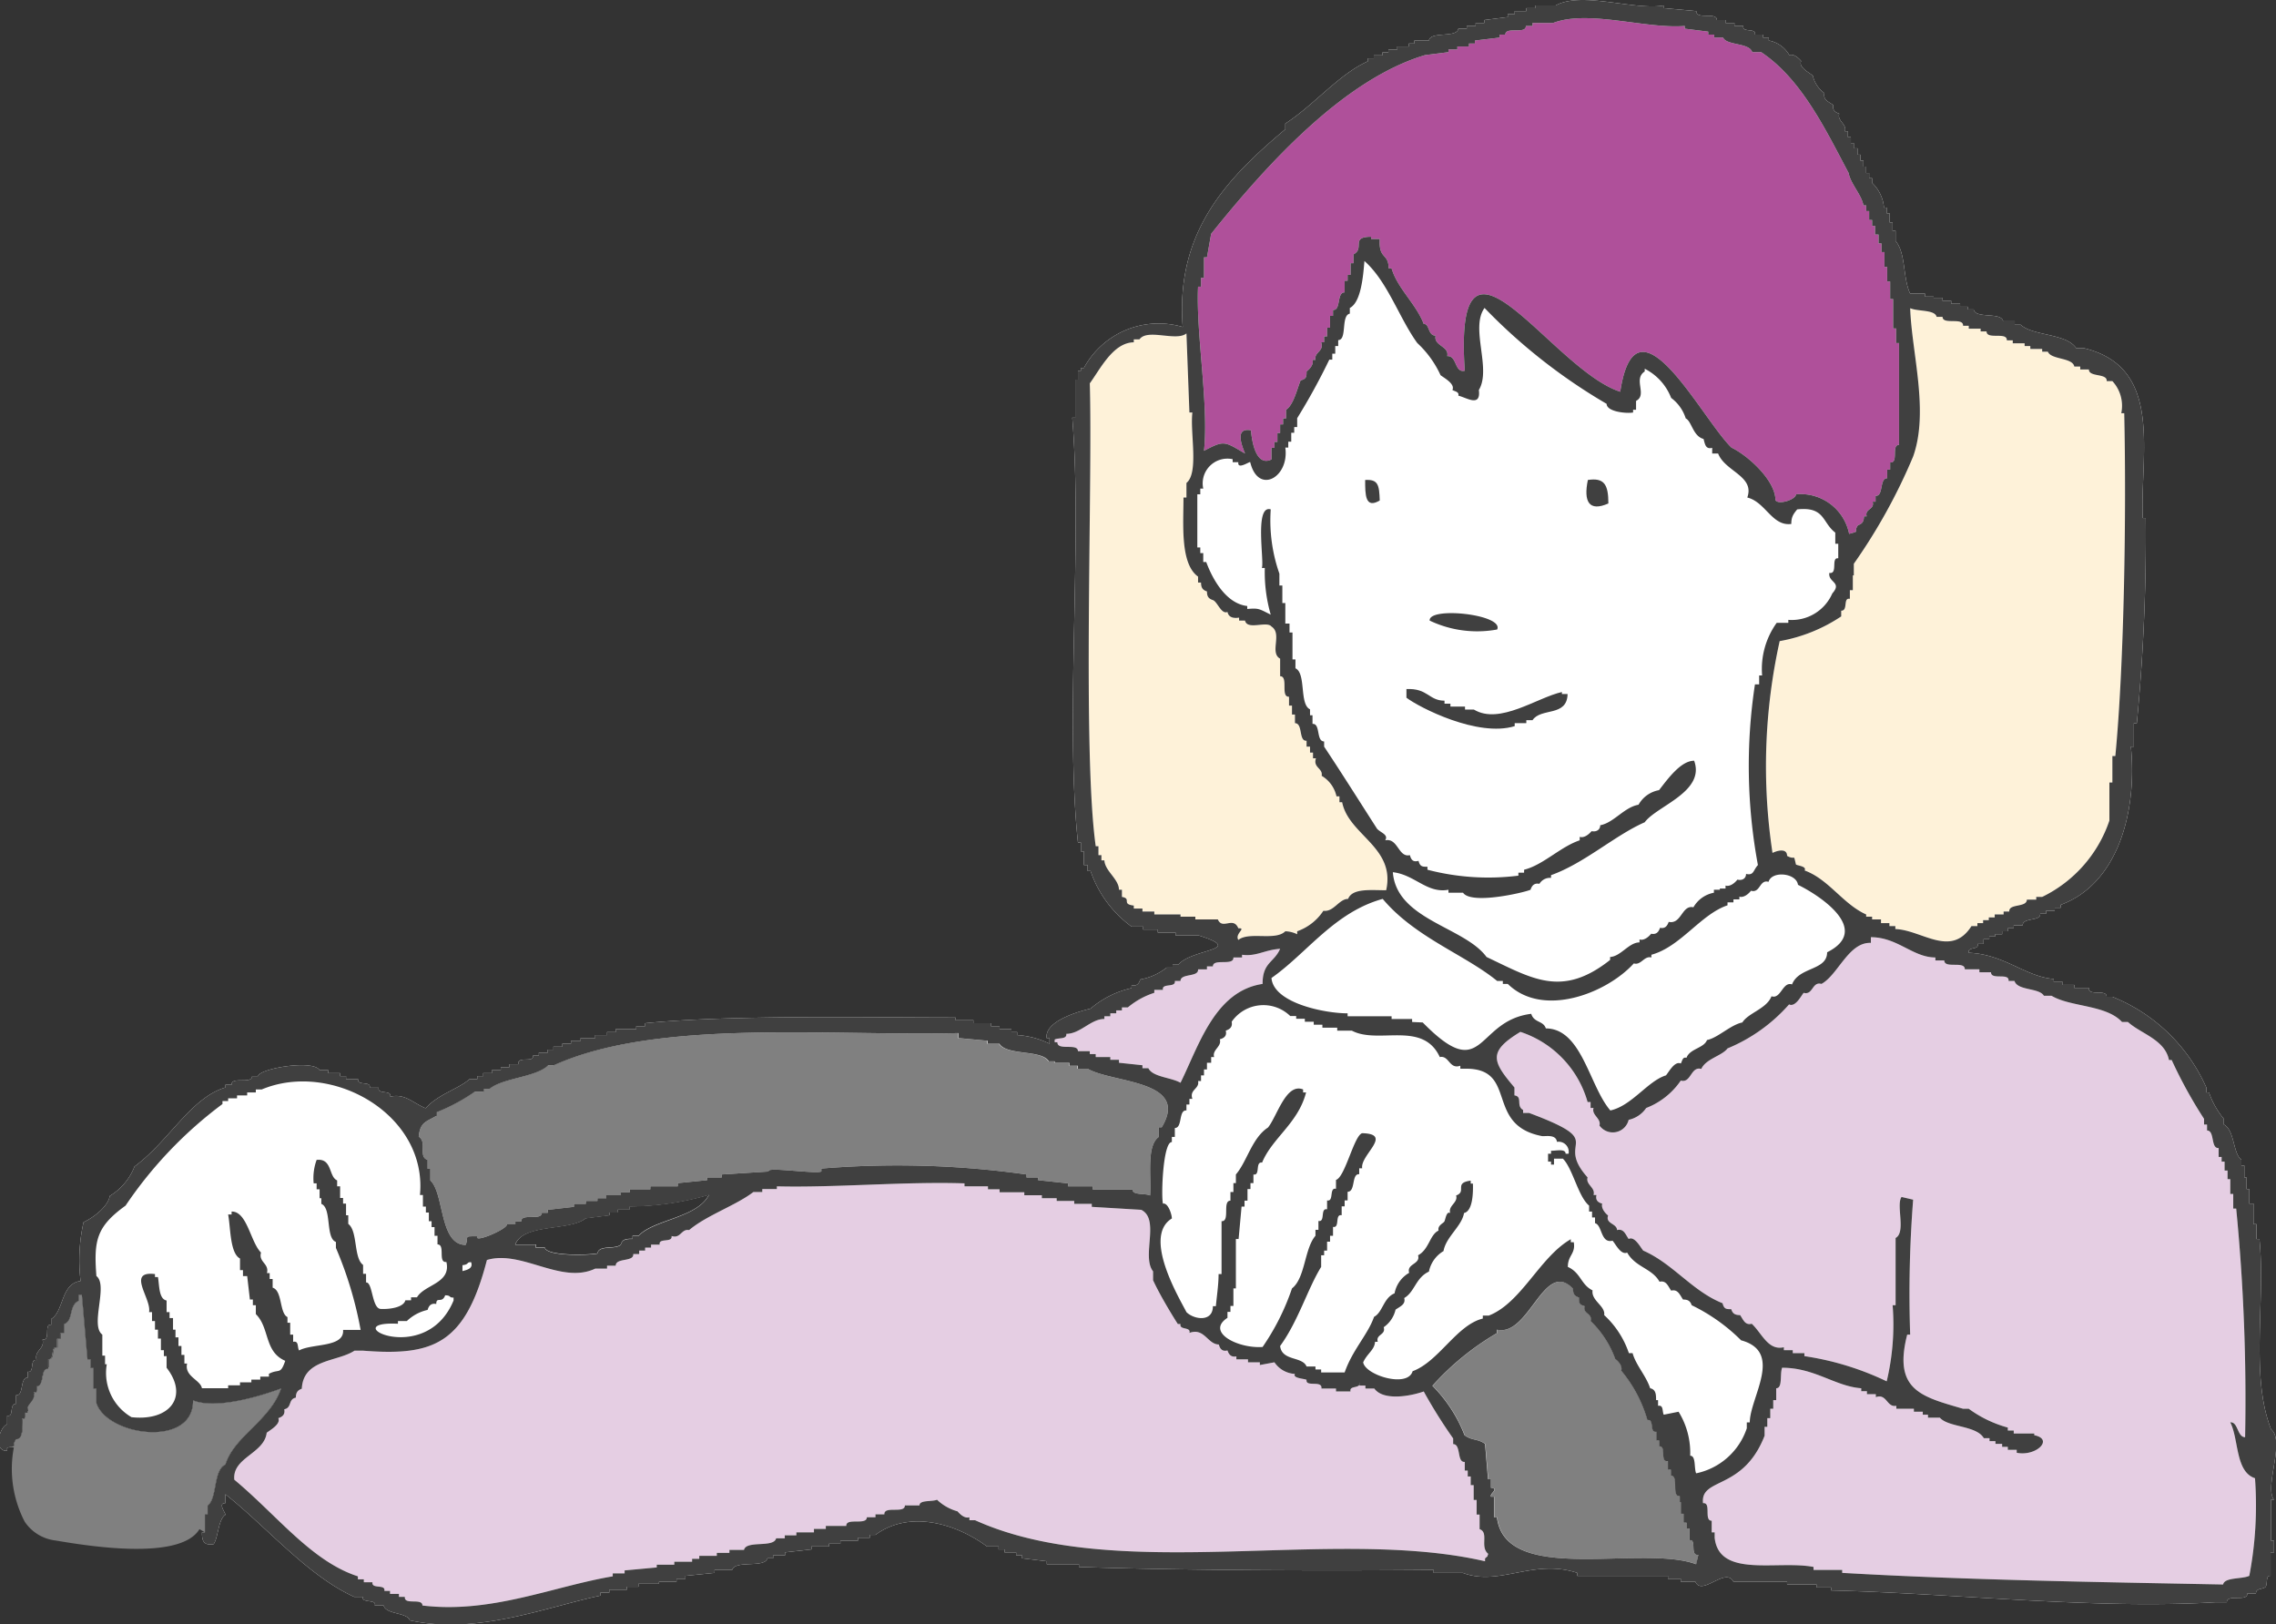
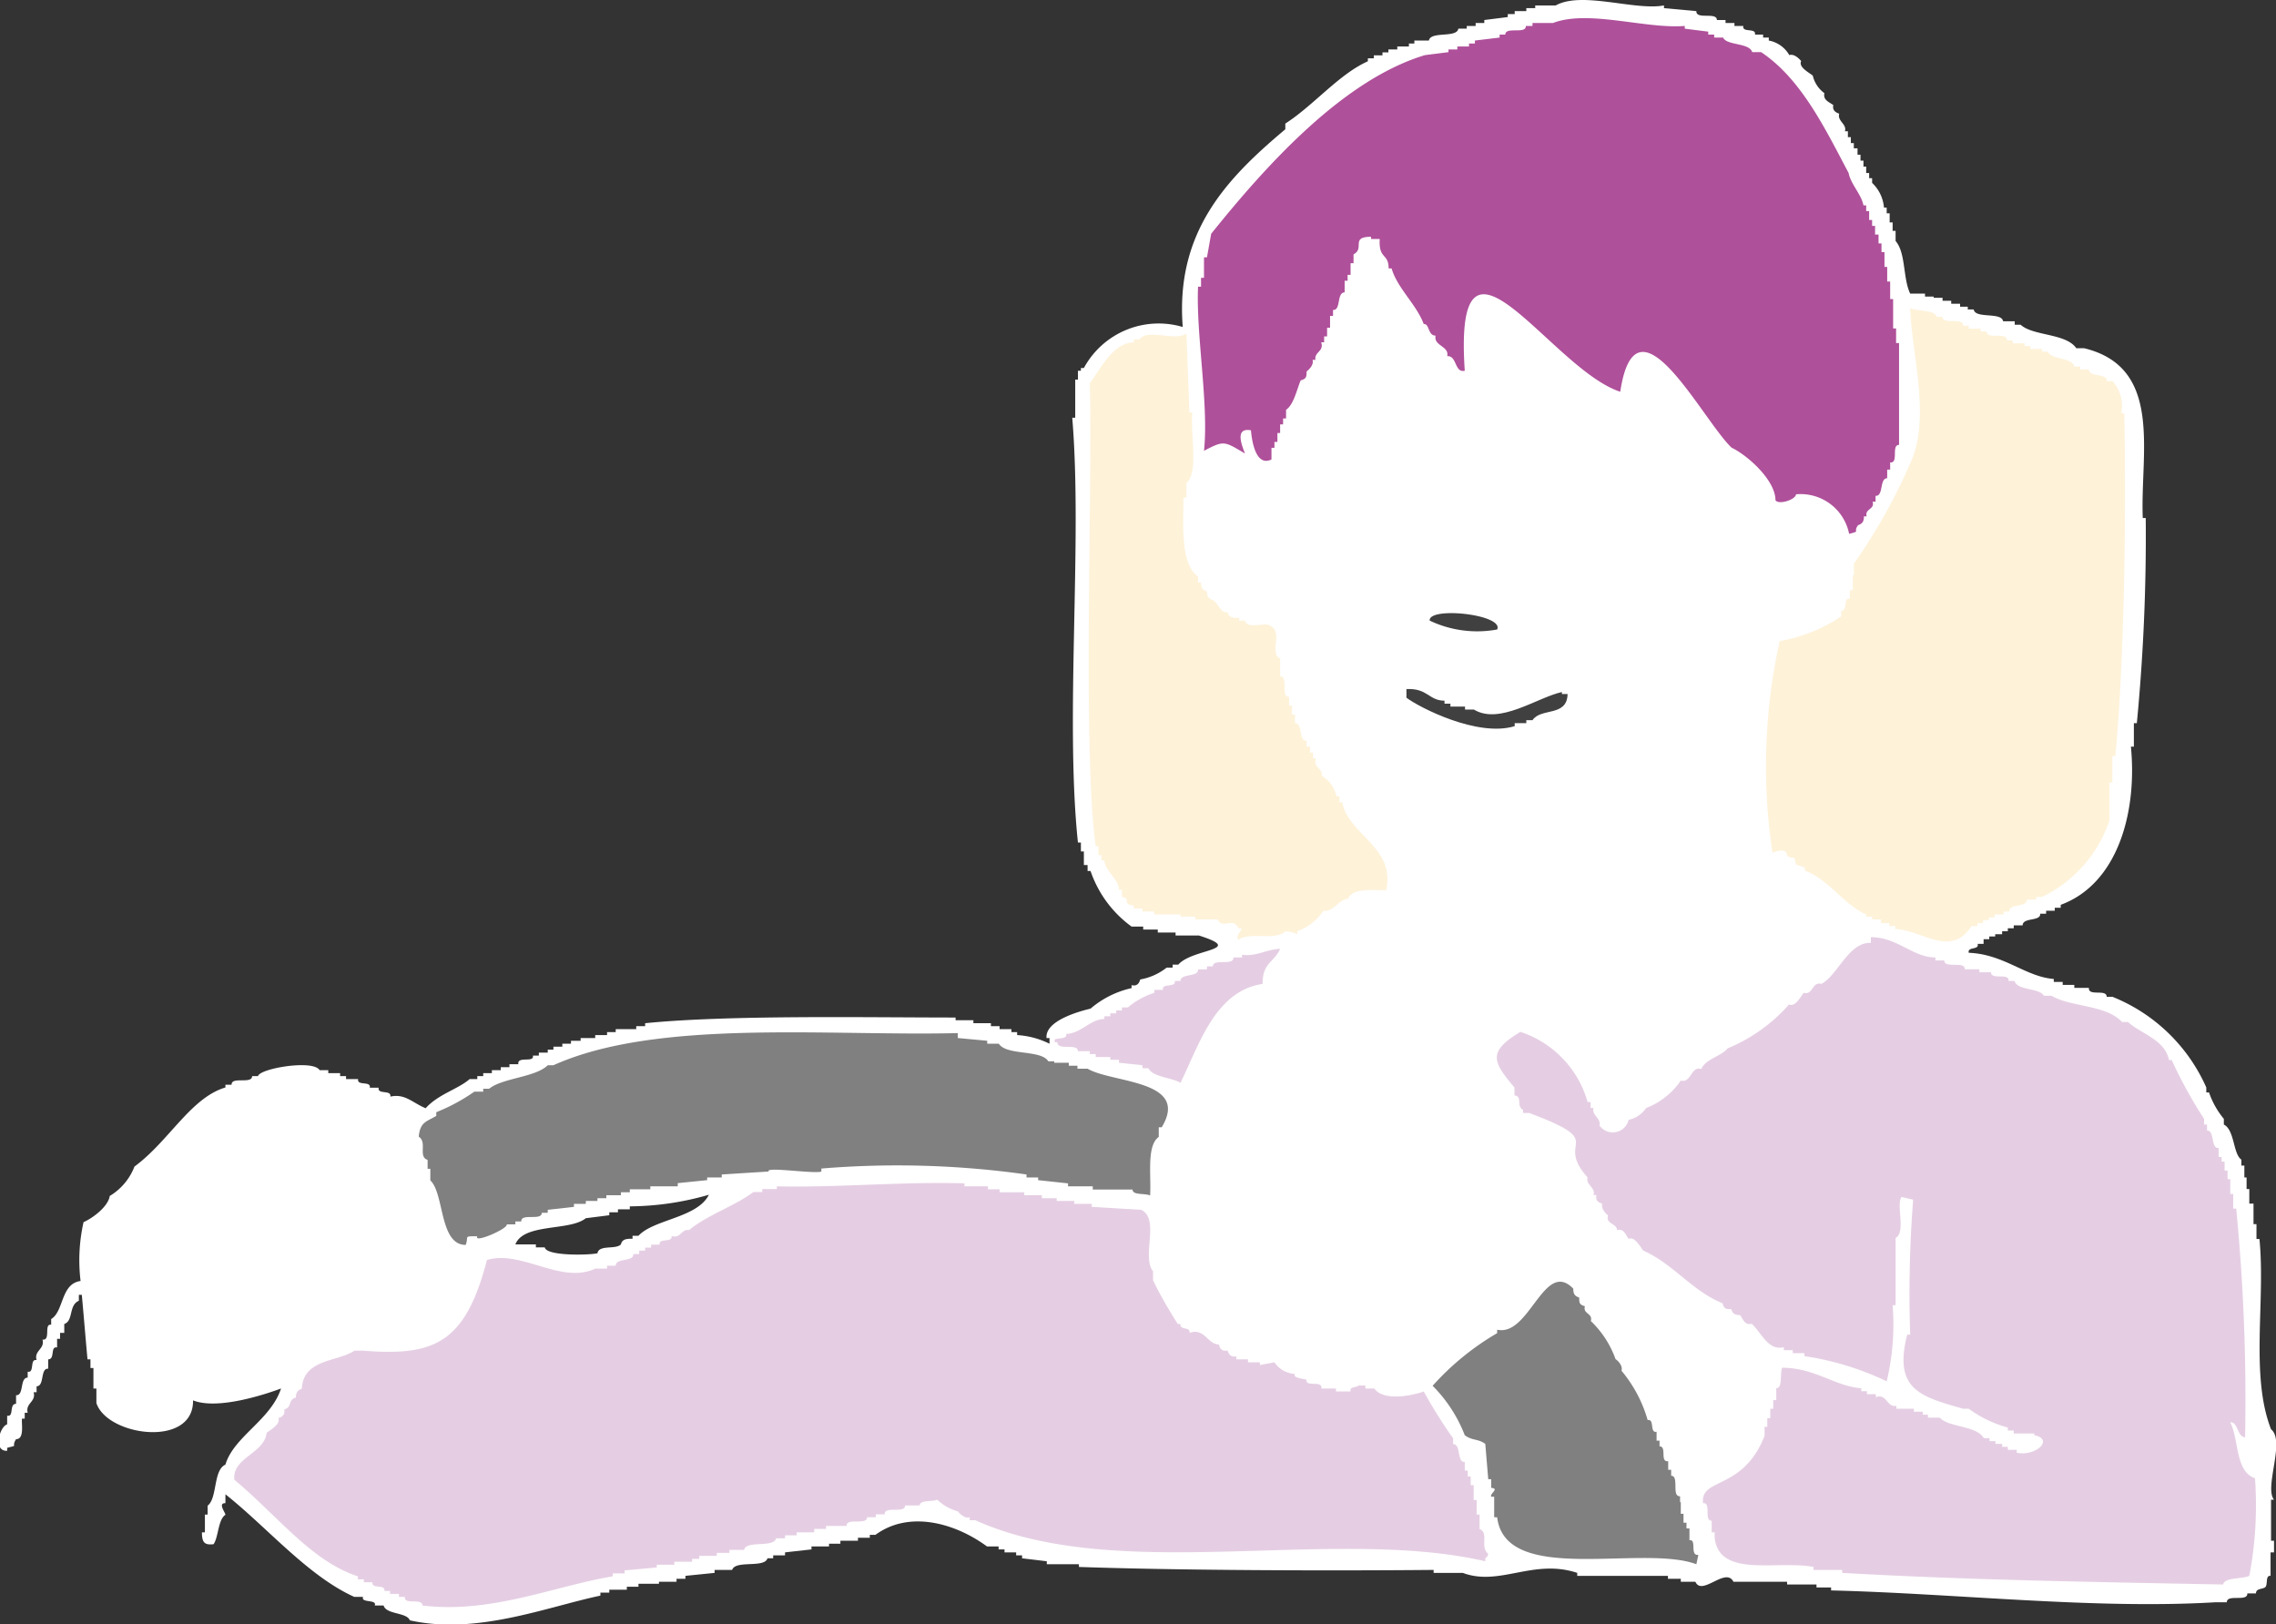
<svg xmlns="http://www.w3.org/2000/svg" viewBox="0 0 92.08 65.71">
  <rect x="0" y="0" width="92.08" height="65.71" fill="#333333" stroke="none" />
  <defs>
    <style>.cls-1{fill:#fff;}.cls-1,.cls-2,.cls-3,.cls-4,.cls-5,.cls-7{fill-rule:evenodd;}.cls-2{fill:#fef2d9;}.cls-3{fill:#e5cee3;}.cls-4,.cls-6{fill:gray;}.cls-5{fill:#af509a;}.cls-7{fill:#404040;}</style>
  </defs>
  <g id="レイヤー_2" data-name="レイヤー 2">
    <g id="レイヤー_1-2" data-name="レイヤー 1">
      <path class="cls-1" d="M92,60.68c-.41-.5.47-2.38-.12-2.85-.85-2.17-.22-5.2-.47-7.7h-.12v-.6h-.12V48.7H91v-.59h-.11v-.47H90.8v-.48h-.12v-.24c-.34-.23-.27-1.2-.71-1.42v-.23a3.4,3.4,0,0,1-.6-1.07h-.11V44a7,7,0,0,0-3.8-3.67h-.23c0-.33-.75,0-.72-.36h-.59v-.12h-.47v-.12h-.36v-.12c-1.15-.09-2-1-3.44-1.06-.06-.26.43-.1.36-.36h.24V38h.23v-.11h.24V37.8H81v-.12h.23v-.12h.24v-.12h.36c0-.33.74-.15.71-.47h.24v-.12h.35v-.12h.24v-.12c2.31-.85,3.1-3.75,2.84-6.4h.12v-.95h.12a79,79,0,0,0,.36-8.3h-.12c-.11-2.62.85-6.09-2.37-6.87H84c-.41-.61-1.75-.49-2.25-.95h-.24V13h-.47c-.06-.39-1.13-.09-1.19-.48h-.24v-.11H79.3v-.12h-.36v-.12h-.35v-.12h-.36V12h-.35v-.12h-.6c-.3-.63-.17-1.64-.59-2.13V9.34h-.12V9h-.12V8.63h-.12V8.4h-.11a1.55,1.55,0,0,0-.48-1V7.21h-.12V7H75.5V6.74h-.11V6.5h-.12V6.26h-.12V6H75V5.79h-.12V5.55h-.12V5.31h-.12c.09-.29-.32-.41-.23-.71-.18-.06-.28-.16-.24-.35-.19-.13-.42-.21-.36-.48a1.22,1.22,0,0,1-.47-.71c-.14-.12-.59-.34-.47-.59-.11-.13-.3-.3-.48-.24a1.21,1.21,0,0,0-.83-.59V1.52h-.23V1.4H71c.06-.29-.53-.06-.47-.35h-.36V.93h-.36V.81h-.35c0-.34-.85,0-.83-.36L67.32.33V.22C66.14.44,64-.37,62.94.22h-.83V.33h-.36V.45h-.47V.57H61V.69l-.95.12V.93h-.35v.12h-.36v.11H59c-.06.39-1.13.09-1.19.48h-.59v.12H57v.12h-.47V2h-.36v.12h-.24v.12h-.35v.12h-.24v.12C54.17,3,53.14,4.27,52,5v.23c-2.38,2-4.45,4.15-4.15,8a3.44,3.44,0,0,0-4,1.66h-.12V15h-.12v.36H43.5v1.54h-.12c.42,5.06-.3,12.14.23,17.19h.12v.36h.12V35H44v.24h.12a4.62,4.62,0,0,0,1.66,2.25h.47v.12h.59v.12h.72v.12h.94c1.92.61-.26.52-.83,1.18h-.23v.12h-.24a2.39,2.39,0,0,1-1.07.48c-.05.18-.15.28-.35.23v.12a3.83,3.83,0,0,0-1.66.83c-.46.11-1.85.49-1.78,1.19h.12v.23a3.41,3.41,0,0,0-1.31-.35v-.12h-.23v-.12h-.48v-.12h-.35v-.12h-.71v-.12h-.72v-.11c-3.58,0-9.18-.11-12.56.23v.12h-.36v.12h-.83v.12h-.35v.12h-.48V42h-.59v.11H23.1v.12h-.35v.12h-.36v.12h-.23v.12H21.8v.12h-.24c.06.31-.64,0-.59.35h-.36v.12h-.35v.12H19.9v.12h-.35v.12h-.24v.12H19c-.45.4-1.27.61-1.78,1.18-.55-.23-.83-.6-1.43-.47.06-.29-.53-.07-.47-.36h-.36c.06-.29-.53-.06-.47-.35H14v-.12h-.24v-.12h-.48v-.12h-.35c-.25-.44-2.43-.07-2.49.24h-.24c0,.34-.85,0-.83.35H9.12V44c-1.41.42-2.28,2.17-3.68,3.2a2.39,2.39,0,0,1-1,1.19c-.06.41-.64.87-1.06,1.06a7,7,0,0,0-.12,2.38c-.81.11-.67,1.23-1.19,1.54v.23c-.31-.05,0,.65-.35.6.1.39-.35.44-.24.83-.29-.06-.07.53-.36.47v.24c-.33,0-.14.74-.47.71v.35c-.29,0-.07.54-.36.48v.35c-.31.09-.58,1.1,0,1.07v-.12c.49-.13.14,0,.36-.35.35,0,.21-.63.24-.83h.11v-.24h.12c-.1-.39.35-.44.24-.83h.12v-.24c.33,0,.14-.74.47-.71V55c.29,0,.07-.54.36-.48v-.35h.12v-.24H2.6v-.36c.38-.13.17-.76.59-.94v-.24h.12c.08.87.15,1.74.23,2.61h.12v.35h.12v.83H3.9v.59c.44,1.34,3.94,1.82,3.91-.11,1,.4,2.94-.25,3.56-.48-.42,1.28-1.91,1.94-2.25,3.08-.5.22-.32,1.36-.72,1.66v.36H8.29V62H8.17c0,.42.11.52.47.48.2-.28.18-1,.48-1.19,0-.09-.32-.48,0-.47v-.36c1.69,1.34,3.33,3.3,5.21,4.15h.36c-.11.26.58.09.47.35h.36c.1.37.94.27,1.06.6,2.7.6,5.5-.53,7.71-1v-.12h.36v-.12h.71v-.12h.47v-.12h.83V64h.71v-.12h.36v-.12l1.18-.12v-.12h.71c.13-.41,1.31-.06,1.43-.47h.23v-.12h.48v-.12l1.07-.12v-.12h.71v-.11H34v-.12h.71v-.12h.48V62.1h.23c1.36-1,3.22-.48,4.51.47h.47v.12h.24v.12h.47v.12h.24v.12l1,.12v.12h1.3v.11c4.07.14,10,.16,14.35.12v.12h1.18c1.49.56,2.85-.59,4.63,0v.12h3.67v.12H68V64h.59c.27.6,1.23-.62,1.54,0H72.3v.11h1.19v.12h.59v.12c5,.12,10.66.77,15.53.48h.48c0-.35.85,0,.83-.36h.35c0-.2.22-.16.36-.24s0-.5.23-.47v-.95H92v-.47h-.12V60.68ZM25.83,50h-.24v.12c-.21,0-.42,0-.47.23-.22.22-.89,0-.95.36-.4.08-2.07.11-2.13-.24h-.36v-.12h-.83c.34-.87,2.2-.53,2.85-1.06l.95-.12v-.12H25v-.12h.48v-.12a11.69,11.69,0,0,0,3.2-.47C28.21,49.28,26.45,49.33,25.83,50Z" />
      <path class="cls-2" d="M77.4,18.47c.65-1.83-.06-4.2-.12-6,.31.14,1,.05,1.07.35h.24c0,.34.85,0,.83.36h.23v.12h.48v.11h.24c0,.35.84,0,.82.36h.24v.12h.48V14h.23v.12h.48v.11h.23c.13.33,1,.23,1.07.6h.24v.12h.35c0,.32.75.14.72.47h.23a1.47,1.47,0,0,1,.36,1.3h.12c.09,4,0,10.14-.36,13.87h-.12v1.07h-.12v1.54a5.32,5.32,0,0,1-2.72,3.09h-.24v.11H82c0,.33-.74.15-.71.48h-.23V37h-.36v.12h-.24v.11h-.23v.12H80v.12h-.24c-.83,1.3-2,.16-3.08.12v-.12h-.24v-.12H76.1V37.2h-.36v-.11H75.5V37c-.94-.42-1.51-1.42-2.49-1.78.09-.17-.27-.19-.35-.24-.12-.48,0-.15-.36-.35,0-.32-.39-.22-.59-.12A23.42,23.42,0,0,1,72,25.94a6.52,6.52,0,0,0,2.49-1v-.23c.29,0,.06-.54.35-.48v-.35h.12v-.6H75v-.47A22.9,22.9,0,0,0,77.4,18.47Z" />
      <path class="cls-2" d="M48.36,37.2v-.11h-.6V37H46.7v-.12h-.48v-.12h-.35v-.12c-.52-.06-.07-.28-.48-.35V36h-.12c0-.43-.57-.76-.59-1.19h-.12V34.6h-.12v-.36h-.11c-.54-3.83-.12-14.67-.24-18.73.42-.57.94-1.65,1.78-1.66v-.12h.23c.32-.45,1.49.1,1.9-.24l.12,3.2h.12c-.1.81.27,2.44-.24,2.85v.59h-.12c0,1.08-.14,2.68.59,3.2v.24h.12c0,.2.06.3.24.36,0,.2.06.29.24.35s.34.59.59.48c.05.24.27.26.47.23v.12h.24c.09.4.88,0,1.07.24.45.29-.09,1.06.35,1.3v.71c.35,0,0,.85.36.83v.36h.12v.36h.12v.35c.33,0,.14.74.47.71v.24H53v.24h.12v.23h.12c-.13.38.29.4.23.71a1.28,1.28,0,0,1,.6.83h.12v.24h.11c.26,1.33,2.17,1.82,1.78,3.56-.62,0-1.37-.09-1.54.35-.37,0-.58.54-1,.48a2.1,2.1,0,0,1-1.06.83v.12a1.17,1.17,0,0,0-.48-.12c-.4.4-1.46,0-1.9.35-.16-.25.35-.49,0-.47-.21-.5-.64.08-.83-.36Z" />
      <path class="cls-3" d="M42.67,42.06c.16-.08.5,0,.47-.23.57,0,1-.61,1.54-.6v-.11h.24V41h.24v-.12h.23v-.12h.24a3.17,3.17,0,0,1,1.07-.59v-.12h.35c-.06-.29.53-.07.48-.36h.23c0-.32.74-.14.71-.47h.36V39.1h.24c0-.34.85,0,.83-.36h.35v-.11c.58.08.91-.2,1.54-.24-.25.57-.71.54-.71,1.42-1.93.29-2.57,2.48-3.32,4-.38-.22-1.13-.23-1.3-.59h-.24v-.12L45.27,43v-.12h-.35v-.11h-.59v-.12h-.24v-.12h-.48c0-.34-.84,0-.83-.36h-.11Z" />
      <path class="cls-3" d="M60.09,63.05v.12c-6.19-1.43-14.88.94-20.63-1.66h-.23v-.12c-.18.06-.37-.11-.48-.24a1.94,1.94,0,0,1-.83-.47c-.21.09-.71,0-.71.23h-.59c0,.35-.85,0-.83.36h-.36v.12h-.35c0,.34-.85,0-.83.35h-.83v.12h-.48V62h-.71v.12h-.47v.12H31.4c-.09.4-1.21.07-1.3.47h-.59v.12H29v.12h-.71v.12H28v.12h-.72v.12h-.71v.11l-1.3.12v.12h-.48v.12c-2.39.4-4.92,1.52-7.7,1.18,0-.32-.75,0-.71-.35h-.24v-.12h-.36v-.12h-.23c.06-.29-.53-.06-.48-.35h-.35v-.12h-.24v-.12c-1.88-.61-3.26-2.46-5-3.91-.09-.9,1.21-1.05,1.31-1.9.14-.11.58-.35.47-.59.18-.06.28-.16.24-.36.32-.06.15-.41.47-.47,0-.19.06-.3.24-.36.06-1.21,1.43-1.08,2.13-1.54h.36c2.83.22,4.12-.26,5-3.67,1.4-.42,3,1,4.38.35h.48v-.12h.35c0-.33.74-.14.71-.47h.24V50.6h.24v-.12h.24v-.12h.35c-.06-.29.53-.06.48-.35.37.12.39-.3.71-.24.71-.6,1.9-1,2.6-1.54h.36v-.12h.59V48c2.34.06,5.2-.2,7.59-.12V48h.95v.12h.47v.12h1v.12h.71v.12h.6v.11h.71v.12h.71v.12l2,.12c.77.38,0,1.88.48,2.49v.36c.24.52.65,1.22,1,1.77h.11c-.06.26.43.1.36.36.61-.22.73.46,1.19.47.05.19.15.29.35.24.06.18.16.28.36.24V55h.47v.12h.48v.11l.59-.11a1.07,1.07,0,0,0,.83.47c-.11.18.4.19.47.24-.05.31.65,0,.6.35h.59v.12h.59c-.07-.26.42-.1.36-.36H55v.12h.24v.12h.36c.37.52,1.5.3,2,.12a20.52,20.52,0,0,0,1.19,1.9v.23c.33,0,.14.75.47.72v.35h.12v.24h.12v.35h.12v.6h.12v.59h.12v.59c.39.14,0,.72.35,1C60.14,63.05,60.23,62.91,60.09,63.05Z" />
      <path class="cls-3" d="M91,63.76c-.3.14-1,.05-1.06.35-5.16-.1-10.35-.18-15.41-.47v-.12H73.37V63.4c-1.46-.28-3.82.46-4-1.18V62h-.12v-.47c-.33,0,0-.75-.35-.71-.12-1.06,1.62-.49,2.49-2.73v-.36h.11v-.35h.12V57h.12v-.35h.12v-.48c.27,0,.14-.58.24-.83,1.32,0,2.14.75,3.2.83v.12h.23v.12h.36v.12c.45-.16.44.43.83.35V57h.71v.12h.36v.12H78v.12h.48c.35.4,1.48.31,1.78.83h.23v.12h.24v.11H81v.12h.23v.12h.36v.12c.78.16,1.52-.55.71-.71V58h-.83v-.12h-.24v-.12A4.8,4.8,0,0,1,79.65,57h-.23c-1.67-.49-2.84-.74-2.26-3h.12a49,49,0,0,1,.12-5.46l-.47-.11c-.23.33.19,1.43-.24,1.66v2.72h-.12a9.91,9.91,0,0,1-.24,3.08A11.59,11.59,0,0,0,73,54.87v-.12h-.47v-.12h-.36v-.12c-.64.15-.89-.57-1.3-.95-.27.07-.34-.16-.47-.35-.21,0-.3-.06-.36-.24-.2,0-.29,0-.35-.24-1.23-.49-2-1.6-3.21-2.13-.11-.13-.35-.6-.59-.47-.13-.19-.2-.43-.47-.36,0-.27-.48-.25-.36-.59-.13-.1-.29-.3-.24-.48-.18-.05-.28-.15-.23-.35h-.12c.09-.3-.33-.42-.24-.71-1.39-1.55.92-1.38-2.37-2.61h-.24v-.12c-.3-.17,0-.54-.35-.59V44c-.9-1.06-1.08-1.45.24-2.25a4.18,4.18,0,0,1,2.72,2.84h.12v.24h.12c-.09.29.32.42.24.71a.66.66,0,0,0,1.18-.23,1.16,1.16,0,0,0,.71-.48A3,3,0,0,0,68,43.72c.42.12.4-.59.83-.47.18-.41.84-.53,1.06-.83a6.75,6.75,0,0,0,2.49-1.78c.25.12.48-.33.59-.47.38.11.34-.47.72-.36.67-.36,1.1-1.7,2-1.66v-.23c1.08,0,1.7.82,2.61.82v.12h.36c0,.35.84,0,.83.36h.59v.12h.47c0,.33.75,0,.71.35h.24c.12.4,1,.27,1.19.6H83c.77.46,2.21.36,2.85,1.06h.24c.51.47,1.5.71,1.66,1.54h.11a18.8,18.8,0,0,0,1.31,2.38v.23h.12v.24c.32,0,.14.74.47.71v.36h.12V47H90v.36h.12v.35h.11v.6h.12v.59h.12a79.68,79.68,0,0,1,.36,9.25c-.32,0-.28-.63-.6-.6.35.68.2,2,1,2.26A15.14,15.14,0,0,1,91,63.76Z" />
      <path class="cls-4" d="M17.65,45.15V45a7.59,7.59,0,0,0,1.54-.83h.36v-.12h.24c.55-.44,1.88-.46,2.37-.95h.23c4.2-1.89,11.12-1.17,16.36-1.3V42l1.19.11v.12h.47c.31.49,1.71.23,2,.71h.24V43h.59v.12h.35v.12H44c1,.59,4.16.45,3,2.37h-.12V46c-.5.36-.3,1.54-.35,2.37-.21-.1-.71,0-.71-.24H44.21V48h-1v-.12L42,47.75v-.11h-.47v-.12a37.41,37.41,0,0,0-8.3-.24v.12c-.25.11-2.3-.21-2.13,0l-1.9.12v.12h-.59v.11l-1.19.12V48H26.31v.12h-.83v.12h-.36v.12h-.59v.12h-.36v.11H23.7v.12h-.48v.12l-1.06.12v.12h-.24c0,.34-.85,0-.83.35h-.24v.12H20.5c.08.16-1.35.79-1.19.48-.59,0-.33,0-.47.35-1.07,0-.86-2.08-1.43-2.61v-.47H17.3v-.36c-.4-.13,0-.71-.36-.94C17,45.39,17.25,45.39,17.65,45.15Z" />
      <path class="cls-4" d="M68.63,63.29c-2.2-.82-7.72.88-8.06-1.9h-.12v-.83h-.12c-.07-.13.35-.33,0-.36v-.35h-.12l-.12-1.43c-.31-.22-.52-.12-.83-.35a5.8,5.8,0,0,0-1.3-2,10.82,10.82,0,0,1,2.61-2.13V53.8c1.31.3,1.9-2.88,3.08-1.66,0,.2.05.3.24.36,0,.2,0,.29.23.35-.09.32.33.28.24.6a4,4,0,0,1,1,1.54c.13.09.3.29.24.47a5.43,5.43,0,0,1,1.06,2c.29-.06.07.53.36.47v.36h.12v.23c.31,0,0,.65.35.6v.35h.12v.24c.34,0,0,.85.36.83v.24H68v.47h.11v.36h.12v.23h.12v.48c.31-.06,0,.64.36.59Z" />
      <path class="cls-5" d="M48.47,11.6h.12v-.36h.12v-.83h.12L49,9.46c2.31-2.88,5.39-6.25,8.65-7.23l.95-.12V2h.36V1.88h.47V1.76h.24V1.64l1-.12V1.4h.23c0-.34.85,0,.83-.35H62V.93h.83c1.43-.55,3.75.25,5.33.12v.11l.95.12V1.4h.24v.12h.36c.15.33,1.06.2,1.18.59h.36C72.89,3.2,73.87,5.27,74.79,7c.08.44.52.87.6,1.31h.11v.23h.12v.36h.12v.24h.12v.35H76v.36h.12v.35h.12v.6h.11v.59h.12v.71h.12v1.19h.12v.59h.12V18c-.33,0,0,.75-.36.71V19h-.12v.35c-.32,0-.14.74-.47.71v.24h-.12c.1.32-.33.28-.24.59h-.11c0,.2-.06.3-.24.36-.22.31.13.22-.36.35A2,2,0,0,0,72.66,20c0,.21-.7.44-.83.24,0-.8-1.1-1.8-1.78-2.13-1.22-1.18-3.86-6.49-4.5-2.26C62.74,14.94,58.79,8,59.26,15c-.42.1-.31-.62-.71-.59.09-.41-.56-.41-.47-.83-.32,0-.24-.49-.48-.47-.3-.8-1.07-1.45-1.3-2.25h-.12c0-.63-.41-.35-.36-1.19h-.35V9.58c-.85,0-.24.47-.71.71v.36h-.12v.47h-.12v.24H54.4v.47c-.33,0-.14.74-.47.71v.24h-.12v.48h-.12v.35h-.12v.24h-.12c.13.37-.29.39-.23.71H53.1c.06.18-.11.37-.24.47,0,.2,0,.3-.24.36-.15.37-.29,1-.59,1.19v.35h-.12v.24h-.12v.35h-.11v.36h-.12v.24h-.12v.47c-.55.27-.77-.49-.83-1.18-.66-.12-.38.59-.24.94-.85-.5-.84-.54-1.66-.11C48.91,16.37,48.38,13.5,48.47,11.6Z" />
-       <path class="cls-6" d="M8.4,60.91v.36H8.29V62h0l-.22-.13c-.78,1.3-4.58.67-5.82.46A1.74,1.74,0,0,1,1,61.57a4.63,4.63,0,0,1-.44-3l-.25-.05h0c.49-.13.14,0,.36-.35.35,0,.21-.63.24-.83h.11v-.24h.12c-.1-.39.35-.44.24-.83h.12v-.24c.33,0,.14-.74.47-.71V55c.29,0,.07-.54.36-.48v-.35h.12v-.24H2.6v-.36c.38-.13.17-.76.59-.94v-.24h.12c.08.87.15,1.74.23,2.61h.12v.35h.12v.83H3.9v.59c.44,1.34,3.94,1.82,3.91-.11,1,.4,2.94-.25,3.56-.48-.42,1.28-1.91,1.94-2.25,3.08C8.62,59.47,8.8,60.61,8.4,60.91Z" />
-       <path class="cls-7" d="M92,60.68c-.41-.5.47-2.38-.12-2.85-.85-2.17-.22-5.2-.47-7.7h-.12v-.6h-.12V48.7H91v-.59h-.11v-.47H90.8v-.48h-.12v-.24c-.34-.23-.27-1.2-.71-1.42v-.23a3.4,3.4,0,0,1-.6-1.07h-.11V44a7,7,0,0,0-3.8-3.67h-.23c0-.33-.75,0-.72-.36h-.59v-.12h-.47v-.12h-.36v-.12c-1.15-.09-2-1-3.44-1.06-.06-.26.43-.1.36-.36h.24V38h.23v-.11h.24V37.8H81v-.12h.23v-.12h.24v-.12h.36c0-.33.74-.15.71-.47h.24v-.12h.35v-.12h.24v-.12c2.31-.85,3.1-3.75,2.84-6.4h.12v-.95h.12a79,79,0,0,0,.36-8.3h-.12c-.11-2.62.85-6.09-2.37-6.87H84c-.41-.61-1.75-.49-2.25-.95h-.24V13h-.47c-.06-.39-1.13-.09-1.19-.48h-.24v-.11H79.3v-.12h-.36v-.12h-.35v-.12h-.36V12h-.35v-.12h-.6c-.3-.63-.17-1.64-.59-2.13V9.34h-.12V9h-.12V8.63h-.12V8.4h-.11a1.55,1.55,0,0,0-.48-1V7.21h-.12V7H75.5V6.74h-.11V6.5h-.12V6.26h-.12V6H75V5.79h-.12V5.55h-.12V5.31h-.12c.09-.29-.32-.41-.23-.71-.18-.06-.28-.16-.24-.35-.19-.13-.42-.21-.36-.48a1.22,1.22,0,0,1-.47-.71c-.14-.12-.59-.34-.47-.59-.11-.13-.3-.3-.48-.24a1.21,1.21,0,0,0-.83-.59V1.52h-.23V1.4H71c.06-.29-.53-.06-.47-.35h-.36V.93h-.36V.81h-.35c0-.34-.85,0-.83-.36L67.32.33V.22C66.14.44,64-.37,62.94.22h-.83V.33h-.36V.45h-.47V.57H61V.69l-.95.12V.93h-.35v.12h-.36v.11H59c-.06.39-1.13.09-1.19.48h-.59v.12H57v.12h-.47V2h-.36v.12h-.24v.12h-.35v.12h-.24v.12C54.17,3,53.14,4.27,52,5v.23c-2.38,2-4.45,4.15-4.15,8a3.44,3.44,0,0,0-4,1.66h-.12V15h-.12v.36H43.5v1.54h-.12c.42,5.06-.3,12.14.23,17.19h.12v.36h.12V35H44v.24h.12a4.62,4.62,0,0,0,1.66,2.25h.47v.12h.59v.12h.72v.12h.94c1.92.61-.26.52-.83,1.18h-.23v.12h-.24a2.39,2.39,0,0,1-1.07.48c-.05.18-.15.28-.35.23v.12a3.83,3.83,0,0,0-1.66.83c-.46.11-1.85.49-1.78,1.19h.12v.23a3.41,3.41,0,0,0-1.31-.35v-.12h-.23v-.12h-.48v-.12h-.35v-.12h-.71v-.12h-.72v-.11c-3.58,0-9.18-.11-12.56.23v.12h-.36v.12h-.83v.12h-.35v.12h-.48V42h-.59v.11H23.1v.12h-.35v.12h-.36v.12h-.23v.12H21.8v.12h-.24c.06.31-.64,0-.59.35h-.36v.12h-.35v.12H19.9v.12h-.35v.12h-.24v.12H19c-.45.4-1.27.61-1.78,1.18-.55-.23-.83-.6-1.43-.47.06-.29-.53-.07-.47-.36h-.36c.06-.29-.53-.06-.47-.35H14v-.12h-.24v-.12h-.48v-.12h-.35c-.25-.44-2.43-.07-2.49.24h-.24c0,.34-.85,0-.83.35H9.12V44c-1.41.42-2.28,2.17-3.68,3.2a2.39,2.39,0,0,1-1,1.19c-.06.41-.64.87-1.06,1.06a7,7,0,0,0-.12,2.38c-.81.11-.67,1.23-1.19,1.54v.23c-.31-.05,0,.65-.35.6.1.39-.35.44-.24.83-.29-.06-.07.53-.36.47v.24c-.33,0-.14.74-.47.71v.35c-.29,0-.07.54-.36.48v.35c-.31.09-.58,1.1,0,1.07v-.12c.49-.13.14,0,.36-.35.35,0,.21-.63.24-.83h.11v-.24h.12c-.1-.39.35-.44.24-.83h.12v-.24c.33,0,.14-.74.47-.71V55c.29,0,.07-.54.36-.48v-.35h.12v-.24H2.6v-.36c.38-.13.17-.76.59-.94v-.24h.12c.08.87.15,1.74.23,2.61h.12v.35h.12v.83H3.9v.59c.44,1.34,3.94,1.82,3.91-.11,1,.4,2.94-.25,3.56-.48-.42,1.28-1.91,1.94-2.25,3.08-.5.22-.32,1.36-.72,1.66v.36H8.29V62H8.17c0,.42.11.52.47.48.2-.28.18-1,.48-1.19,0-.09-.32-.48,0-.47v-.36c1.69,1.34,3.33,3.3,5.21,4.15h.36c-.11.26.58.09.47.35h.36c.1.37.94.27,1.06.6,2.7.6,5.5-.53,7.71-1v-.12h.36v-.12h.71v-.12h.47v-.12h.83V64h.71v-.12h.36v-.12l1.18-.12v-.12h.71c.13-.41,1.31-.06,1.43-.47h.23v-.12h.48v-.12l1.07-.12v-.12h.71v-.11H34v-.12h.71v-.12h.48V62.1h.23c1.36-1,3.22-.48,4.51.47h.47v.12h.24v.12h.47v.12h.24v.12l1,.12v.12h1.3v.11c4.07.14,10,.16,14.35.12v.12h1.18c1.49.56,2.85-.59,4.63,0v.12h3.67v.12H68V64h.59c.27.6,1.23-.62,1.54,0H72.3v.11h1.19v.12h.59v.12c5,.12,10.66.77,15.53.48h.48c0-.35.85,0,.83-.36h.35c0-.2.22-.16.36-.24s0-.5.23-.47v-.95H92v-.47h-.12V60.68ZM77.4,18.47c.65-1.83-.06-4.2-.12-6,.31.14,1,.05,1.07.35h.24c0,.34.85,0,.83.36h.23v.12h.48v.11h.24c0,.35.84,0,.82.36h.24v.12h.48V14h.23v.12h.48v.11h.23c.13.33,1,.23,1.07.6h.24v.12h.35c0,.32.75.14.72.47h.23a1.47,1.47,0,0,1,.36,1.3h.12c.09,4,0,10.14-.36,13.87h-.12v1.07h-.12v1.54a5.32,5.32,0,0,1-2.72,3.09h-.24v.11H82c0,.33-.74.15-.71.48h-.23V37h-.36v.12h-.24v.11h-.23v.12H80v.12h-.24c-.83,1.3-2,.16-3.08.12v-.12h-.24v-.12H76.1V37.2h-.36v-.11H75.5V37c-.94-.42-1.51-1.42-2.49-1.78.09-.17-.27-.19-.35-.24-.12-.48,0-.15-.36-.35,0-.32-.39-.22-.59-.12A23.42,23.42,0,0,1,72,25.94a6.52,6.52,0,0,0,2.49-1v-.23c.29,0,.06-.54.35-.48v-.35h.12v-.6H75v-.47A22.9,22.9,0,0,0,77.4,18.47ZM57.13,41.35v-.12H56.3v-.11H54.52V41c-.94,0-3-.42-3.08-1.43,1.43-1,2.54-2.66,4.5-3.2,1.31,1.56,3.32,2.25,4.63,3.32h.23v.12H61c1.42,1.39,4,.38,5.1-.83.29.09.42-.32.71-.24v-.11c1.18-.32,2-1.64,3.08-2v-.12h.24v-.12h.24v-.11c.18.05.37-.11.47-.24.38.11.34-.47.71-.36.13-.46,1.13-.36,1.19.12.88.43,3,1.82,1.18,2.73,0,.75-1.14.58-1.42,1.3-.38-.13-.45.61-.83.48-.2.51-.94.67-1.18,1.06-.47.09-1,.63-1.43.71-.12.33-.7.35-.83.72-.16-.05-.17.13-.23.23-.25-.11-.48.34-.6.48-.74.23-1.38,1.23-2.25,1.42-.86-1-1.15-3.31-2.61-3.32-.1-.32-.48-.22-.59-.59-2.28.28-1.88,2.91-4.39.35Zm-1.42-7.82c-.7-1.09-1.46-2.3-2.14-3.32V30c-.33,0-.14-.74-.47-.71v-.35H53v-.24c-.44-.2-.15-1.46-.59-1.66v-.36h-.12V25.59h-.12v-.36H52V24.4h-.12v-.71h-.12v-.48a6.51,6.51,0,0,1-.35-2.6c-.67-.2-.25,2.13-.36,2.37h.12a6.21,6.21,0,0,0,.24,1.89c-.48-.24-.48-.27-.95-.23v-.12c-.88-.1-1.42-1.13-1.66-1.78h-.12v-.36h-.12v-.23h-.12V20h.12v-.23h.12a1,1,0,0,1,1.19-1.19v.12h.23c-.05.33.48-.05.48,0,.32,1.33,1.59.62,1.42-.59h.12v-.24h.12v-.36h.12v-.23h.12v-.36a25.64,25.64,0,0,0,1.3-2.37h.12v-.24h.12V14h.12v-.24c.37,0,.1-1,.47-1.07v-.23c.45-.23.54-1.27.59-1.9.94.83,1.41,2.32,2.14,3.32a4.09,4.09,0,0,1,.94,1.3c.14.11.6.35.48.6.1.06.28.07.24.23.32.07.92.49.83-.23.52-.86-.36-2.51.23-3.32A22.86,22.86,0,0,0,65,16.34c0,.32.8.4,1.07.35v-.11h.12v-.36c.47-.24-.13-.88.35-1.19v-.11a2.22,2.22,0,0,1,1.07,1.18,1.65,1.65,0,0,1,.59.83c.24.11.29.72.72.83.06.21.08.43.35.36v.23h.24c.28.73,1.49.91,1.18,1.78.74.18,1,1.17,1.78,1.07,0-.28.08-.4.24-.59,1.13-.12,1,.53,1.54.94V22h.12v.59c-.31-.05,0,.65-.36.59-.06.39.53.37.12.83a1.79,1.79,0,0,1-1.78,1.07v.12h-.47a3.2,3.2,0,0,0-.59,2.13h-.12v.36H71A21.94,21.94,0,0,0,71.12,35c-.2.22-.16.43-.48.36,0,.18-.15.28-.35.23-.1.13-.3.3-.48.24v.12h-.23V36h-.24v.12a1.21,1.21,0,0,0-.83.59c-.47-.11-.48.7-1,.59-.06.18-.16.28-.35.24-.06.18-.16.28-.36.24-.1.13-.3.29-.47.23v.12c-.43,0-.76.57-1.19.59v.12c-1.95,1.54-3.14.76-5-.12-.89-1.22-3.64-1.5-3.79-3.43.89.1,1.38.87,2.25.71v.12h.59c.33.49,2.45,0,2.73-.12.06-.18.16-.28.36-.24a.5.5,0,0,1,.47-.24v-.11c1.35-.48,2.58-1.61,3.79-2.14.48-.66,2.46-1.23,2-2.49-.54,0-1.07.74-1.42,1.19a1.19,1.19,0,0,0-.83.59c-.58.1-1,.73-1.55.83,0,.18-.15.28-.35.24-.1.12-.3.29-.48.23V34c-.78.26-1.48,1-2.25,1.19v.12h-.23v.12a9.74,9.74,0,0,1-3.68-.24v-.12c-.2,0-.3,0-.36-.24-.19.05-.29,0-.35-.23-.47.11-.48-.71-1-.6C56.19,33.77,55.85,33.69,55.71,33.53ZM48.47,11.6h.12v-.36h.12v-.83h.12L49,9.46c2.31-2.88,5.39-6.25,8.65-7.23l.95-.12V2h.36V1.88h.47V1.76h.24V1.64l1-.12V1.4h.23c0-.34.85,0,.83-.35H62V.93h.83c1.43-.55,3.75.25,5.33.12v.11l.95.12V1.4h.24v.12h.36c.15.33,1.06.2,1.18.59h.36C72.89,3.2,73.87,5.27,74.79,7c.08.44.52.87.6,1.31h.11v.23h.12v.36h.12v.24h.12v.35H76v.36h.12v.35h.12v.6h.11v.59h.12v.71h.12v1.19h.12v.59h.12V18c-.33,0,0,.75-.36.71V19h-.12v.35c-.32,0-.14.74-.47.71v.24h-.12c.1.32-.33.28-.24.59h-.11c0,.2-.06.3-.24.36-.22.31.13.22-.36.35A2,2,0,0,0,72.66,20c0,.21-.7.44-.83.24,0-.8-1.1-1.8-1.78-2.13-1.22-1.18-3.86-6.49-4.5-2.26C62.74,14.94,58.79,8,59.26,15c-.42.1-.31-.62-.71-.59.09-.41-.56-.41-.47-.83-.32,0-.24-.49-.48-.47-.3-.8-1.07-1.45-1.3-2.25h-.12c0-.63-.41-.35-.36-1.19h-.35V9.58c-.85,0-.24.47-.71.71v.36h-.12v.47h-.12v.24H54.4v.47c-.33,0-.14.74-.47.71v.24h-.12v.48h-.12v.35h-.12v.24h-.12c.13.37-.29.39-.23.71H53.1c.06.18-.11.37-.24.47,0,.2,0,.3-.24.36-.15.37-.29,1-.59,1.19v.35h-.12v.24h-.12v.35h-.11v.36h-.12v.24h-.12v.47c-.55.27-.77-.49-.83-1.18-.66-.12-.38.59-.24.94-.85-.5-.84-.54-1.66-.11C48.91,16.37,48.38,13.5,48.47,11.6Zm-.11,25.6v-.11h-.6V37H46.7v-.12h-.48v-.12h-.35v-.12c-.52-.06-.07-.28-.48-.35V36h-.12c0-.43-.57-.76-.59-1.19h-.12V34.6h-.12v-.36h-.11c-.54-3.83-.12-14.67-.24-18.73.42-.57.94-1.65,1.78-1.66v-.12h.23c.32-.45,1.49.1,1.9-.24l.12,3.2h.12c-.1.81.27,2.44-.24,2.85v.59h-.12c0,1.08-.14,2.68.59,3.2v.24h.12c0,.2.06.3.24.36,0,.2.06.29.24.35s.34.59.59.48c.05.24.27.26.47.23v.12h.24c.09.4.88,0,1.07.24.45.29-.09,1.06.35,1.3v.71c.35,0,0,.85.36.83v.36h.12v.36h.12v.35c.33,0,.14.74.47.71v.24H53v.24h.12v.23h.12c-.13.38.29.4.23.71a1.28,1.28,0,0,1,.6.83h.12v.24h.11c.26,1.33,2.17,1.82,1.78,3.56-.62,0-1.37-.09-1.54.35-.37,0-.58.54-1,.48a2.1,2.1,0,0,1-1.06.83v.12a1.17,1.17,0,0,0-.48-.12c-.4.4-1.46,0-1.9.35-.16-.25.35-.49,0-.47-.21-.5-.64.08-.83-.36Zm-5.69,4.86c.16-.08.5,0,.47-.23.57,0,1-.61,1.54-.6v-.11h.24V41h.24v-.12h.23v-.12h.24a3.17,3.17,0,0,1,1.07-.59v-.12h.35c-.06-.29.53-.07.48-.36h.23c0-.32.74-.14.71-.47h.36V39.1h.24c0-.34.85,0,.83-.36h.35v-.11c.58.08.91-.2,1.54-.24-.25.57-.71.54-.71,1.42-1.93.29-2.57,2.48-3.32,4-.38-.22-1.13-.23-1.3-.59h-.24v-.12L45.27,43v-.12h-.35v-.11h-.59v-.12h-.24v-.12h-.48c0-.34-.84,0-.83-.36h-.11Zm-25,3.09V45a7.59,7.59,0,0,0,1.54-.83h.36v-.12h.24c.55-.44,1.88-.46,2.37-.95h.23c4.2-1.89,11.12-1.17,16.36-1.3V42l1.19.11v.12h.47c.31.49,1.71.23,2,.71h.24V43h.59v.12h.35v.12H44c1,.59,4.16.45,3,2.37h-.12V46c-.5.36-.3,1.54-.35,2.37-.21-.1-.71,0-.71-.24H44.21V48h-1v-.12L42,47.75v-.11h-.47v-.12a37.41,37.41,0,0,0-8.3-.24v.12c-.25.11-2.3-.21-2.13,0l-1.9.12v.12h-.59v.11l-1.19.12V48H26.31v.12h-.83v.12h-.36v.12h-.59v.12h-.36v.11H23.7v.12h-.48v.12l-1.06.12v.12h-.24c0,.34-.85,0-.83.35h-.24v.12H20.5c.08.16-1.35.79-1.19.48-.59,0-.33,0-.47.35-1.07,0-.86-2.08-1.43-2.61v-.47H17.3v-.36c-.4-.13,0-.71-.36-.94C17,45.39,17.25,45.39,17.65,45.15Zm4,5.33v-.12h-.83c.34-.87,2.2-.53,2.85-1.06l.95-.12v-.12H25v-.12h.48v-.12a11.69,11.69,0,0,0,3.2-.47c-.47.93-2.23,1-2.85,1.66h-.24v.12c-.21,0-.42,0-.47.23-.22.22-.89,0-.95.36-.4.08-2.07.11-2.13-.24Zm-2.61.59c.09.26-.17.31-.35.36v-.24C19,51.16,18.85,51.06,19.07,51.07Zm-.71,1.43v.12c-1.14,2.75-4.84.81-2.25.94v-.11h.36A1.76,1.76,0,0,1,17.3,53c.05-.18.15-.28.35-.24,0-.32.23,0,.36-.35C18.27,52.41,18.14,52.51,18.36,52.5Zm-7.47,3.08v.12h-.35v.12h-.36v.11H9.71v.12H9.23v.12H8.17c-.06-.34-.72-.48-.6-1H7.46v-.35H7.34v-.36H7.22v-.35H7.1V53.8H7v-.47H6.86v-.24H6.74v-.47c-.32-.06-.29-.62-.35-.95H6.27v-.12c-1.17-.14-.13,1-.24,1.54h.12v.36h.12v.35h.12v.36h.12v.47h.12v.24h.11v.47c.91,1.17.13,2.17-1.42,2a2.07,2.07,0,0,1-1-2.14H4.25v-.35H4.14V54c-.51-.37.25-2-.24-2.37-.11-1.44,0-2,1.18-2.85A16.89,16.89,0,0,1,9,44.67v-.12h.23v-.11h.36v-.12H10V44.2h.35v-.12h.24c2.81-1.18,6.71,1,6.4,4.27h.12v.47h.12v.24h.12v.35h.11v.24h.12V50h.12v.35c.33,0,0,.75.36.71.2.87-.89.91-1.19,1.43h-.24v.12h-.23c-.07.29-.64.37-1,.35s-.32-1.1-.59-1.07v-.35h-.12v-.36c-.39-.28-.21-1.37-.6-1.66v-.35H14V48.7h-.12v-.23h-.12V48h-.12v-.24c-.35-.15-.19-.9-.83-.83a2.15,2.15,0,0,0-.12.95h.12v.24h.12v.36H13v.23c.43.17.16,1.38.59,1.54v.24a15.46,15.46,0,0,1,1,3.32h-.71c.06.72-1.25.54-1.78.83-.08-.13,0-.4-.24-.35V54h-.12v-.48h-.11v-.23c-.33-.16-.2-1.07-.6-1.19v-.35h-.12v-.24h-.11c.1-.39-.35-.44-.24-.83-.43-.43-.56-1.67-1.19-1.66v.12H9.23c.1.52.07,1.57.48,1.78v.47h.12v.24H10l.11.95h.12v.23h.12v.36c.57.56.33,1.52,1.19,1.89C11.34,55.64,11.3,55.37,10.89,55.58Zm49.2,7.47v.12c-6.19-1.43-14.88.94-20.63-1.66h-.23v-.12c-.18.06-.37-.11-.48-.24a1.94,1.94,0,0,1-.83-.47c-.21.09-.71,0-.71.23h-.59c0,.35-.85,0-.83.36h-.36v.12h-.35c0,.34-.85,0-.83.35h-.83v.12h-.48V62h-.71v.12h-.47v.12H31.4c-.09.4-1.21.07-1.3.47h-.59v.12H29v.12h-.71v.12H28v.12h-.72v.12h-.71v.11l-1.3.12v.12h-.48v.12c-2.39.4-4.92,1.52-7.7,1.18,0-.32-.75,0-.71-.35h-.24v-.12h-.36v-.12h-.23c.06-.29-.53-.06-.48-.35h-.35v-.12h-.24v-.12c-1.88-.61-3.26-2.46-5-3.91-.09-.9,1.21-1.05,1.31-1.9.14-.11.58-.35.47-.59.18-.06.28-.16.24-.36.32-.06.15-.41.47-.47,0-.19.06-.3.24-.36.06-1.21,1.43-1.08,2.13-1.54h.36c2.83.22,4.12-.26,5-3.67,1.4-.42,3,1,4.38.35h.48v-.12h.35c0-.33.74-.14.71-.47h.24V50.6h.24v-.12h.24v-.12h.35c-.06-.29.53-.06.48-.35.37.12.39-.3.71-.24.71-.6,1.9-1,2.6-1.54h.36v-.12h.59V48c2.34.06,5.2-.2,7.59-.12V48h.95v.12h.47v.12h1v.12h.71v.12h.6v.11h.71v.12h.71v.12l2,.12c.77.38,0,1.88.48,2.49v.36c.24.52.65,1.22,1,1.77h.11c-.06.26.43.1.36.36.61-.22.73.46,1.19.47.05.19.15.29.35.24.06.18.16.28.36.24V55h.47v.12h.48v.11l.59-.11a1.07,1.07,0,0,0,.83.47c-.11.18.4.19.47.24-.05.31.65,0,.6.35h.59v.12h.59c-.07-.26.42-.1.36-.36H55v.12h.24v.12h.36c.37.52,1.5.3,2,.12a20.52,20.52,0,0,0,1.19,1.9v.23c.33,0,.14.75.47.72v.35h.12v.24h.12v.35h.12v.6h.12v.59h.12v.59c.39.14,0,.72.35,1C60.14,63.05,60.23,62.91,60.09,63.05Zm8.54.24c-2.2-.82-7.72.88-8.06-1.9h-.12v-.83h-.12c-.07-.13.35-.33,0-.36v-.35h-.12l-.12-1.43c-.31-.22-.52-.12-.83-.35a5.8,5.8,0,0,0-1.3-2,10.82,10.82,0,0,1,2.61-2.13V53.8c1.31.3,1.9-2.88,3.08-1.66,0,.2.05.3.24.36,0,.2,0,.29.23.35-.09.32.33.28.24.6a4,4,0,0,1,1,1.54c.13.09.3.29.24.47a5.43,5.43,0,0,1,1.06,2c.29-.06.07.53.36.47v.36h.12v.23c.31,0,0,.65.35.6v.35h.12v.24c.34,0,0,.85.36.83v.24H68v.47h.11v.36h.12v.23h.12v.48c.31-.06,0,.64.36.59Zm0-3.68c-.09-.21,0-.71-.24-.71a3.15,3.15,0,0,0-.47-1.78l-.6.12c-.07-.14,0-.4-.23-.36v-.23H67c0-.21,0-.43-.24-.48-.16-.5-.58-.94-.71-1.42H65.9a3.69,3.69,0,0,0-1-1.54c.06-.37-.53-.58-.47-1-.48-.24-.47-.71-1-.95,0-.48.32-.52.24-1h-.12v-.12c-1.25.71-2,2.58-3.32,3.09h-.24v.12c-1.06.26-1.78,1.74-2.84,2.13-.2.69-1.92.16-2-.36.17-.37.46-.5.48-.83h.11c-.09-.31.34-.27.24-.59a1.19,1.19,0,0,0,.48-.71c.18-.13.42-.21.35-.47.43-.25.46-.82,1-1.07a1.25,1.25,0,0,1,.59-.83c.1-.58.74-1,.83-1.54.36-.08.37-.84.36-1.19H59.5v-.12c-.7.09-.14.44-.59.6.09.29-.33.41-.24.71-.16-.09-.19.28-.24.35s-.28.16-.23.36c-.36.17-.38.76-.83,1,.11.37-.47.33-.36.71a1.21,1.21,0,0,0-.59.83c-.45.18-.48.77-.83.95-.25.72-.87,1.33-1.19,2.25h-.95v-.12h-.23v-.12h-.36c-.17-.42-1-.21-1.07-.83.73-1,1.12-2.33,1.66-3.2v-.47h.12V50.6h.12v-.36h.12V50h.12v-.36c.29.06.06-.53.35-.47v-.36h.12v-.24h.12v-.35c.33,0,.15-.74.47-.71v-.24h.12c-.09-.54,1.27-1.39,0-1.42-.33.09-.69,1.78-1.06,1.89v.36c-.29-.06-.07.53-.36.47v.36c-.29-.06-.06.53-.35.47v.36h-.12V50c-.45.52-.41,1.71-.95,2.13a9.56,9.56,0,0,1-1.19,2.37c-1,.07-2.31-.6-1.42-1.18v-.24h.12v-.24h.12v-.71H50v-2h.11l.12-1.31h.12v-.24h.12v-.47h.12v-.24h.12v-.35c.29.06.06-.53.35-.48.41-1,1.46-1.59,1.78-2.84h-.12v-.12c-.69-.28-1.05,1.08-1.42,1.54-.65.42-.85,1.38-1.3,1.9v.35H49.9v.36h-.12v.35c-.34,0,0,.85-.36.83v2.14H49.3c0,.43-.07.87-.11,1.3h-.12c0,.66-.77.54-1.07.24-.25-.5-1.8-3.05-.59-3.79,0-.17-.16-.65-.36-.6-.08-.31,0-2.51.36-2.49V46h.12v-.36c.32,0,.14-.74.47-.71v-.24h.12v-.23h.12c-.13-.38.3-.4.23-.72h.12v-.23h.12v-.24h.12V43H49v-.23h.12c-.09-.3.32-.42.23-.72.19-.05.29-.15.24-.35.18-.06.28-.16.24-.36a1.56,1.56,0,0,1,2.37-.23h.24v.11h.35v.12h.36v.12h.35v.12h.6v.12h.59c1.07.57,2.87-.42,3.56,1.07.38-.08.38.51.83.35v.12h.23c2.12,0,.74,2.29,3.09,2.73.21,0,.55-.06.59.23a.41.41,0,0,1,.47.48h-.12c0-.22-.41-.11-.59-.12v.12h-.12V47h.12v.12h.12v-.24h.36c.4.4.62,1.54,1.06,1.9v.24h.12v.24h.12v.23c.3.08.22.83.71.71.13.15.34.59.59.48.34.6,1,.63,1.31,1.18.27-.06.34.17.47.36.27-.07.35.17.48.36.19,0,.29.05.35.23a7.37,7.37,0,0,1,2,1.42c1.73.47.36,2.3.35,3.32h-.12v.24A2.75,2.75,0,0,1,68.63,59.61ZM91,63.76c-.3.14-1,.05-1.06.35-5.16-.1-10.35-.18-15.41-.47v-.12H73.37V63.4c-1.46-.28-3.82.46-4-1.18V62h-.12v-.47c-.33,0,0-.75-.35-.71-.12-1.06,1.62-.49,2.49-2.73v-.36h.11v-.35h.12V57h.12v-.35h.12v-.48c.27,0,.14-.58.24-.83,1.32,0,2.14.75,3.2.83v.12h.23v.12h.36v.12c.45-.16.44.43.83.35V57h.71v.12h.36v.12H78v.12h.48c.35.4,1.48.31,1.78.83h.23v.12h.24v.11H81v.12h.23v.12h.36v.12c.78.16,1.52-.55.71-.71V58h-.83v-.12h-.24v-.12A4.8,4.8,0,0,1,79.65,57h-.23c-1.67-.49-2.84-.74-2.26-3h.12a49,49,0,0,1,.12-5.46l-.47-.11c-.23.33.19,1.43-.24,1.66v2.72h-.12a9.91,9.91,0,0,1-.24,3.08A11.59,11.59,0,0,0,73,54.87v-.12h-.47v-.12h-.36v-.12c-.64.15-.89-.57-1.3-.95-.27.07-.34-.16-.47-.35-.21,0-.3-.06-.36-.24-.2,0-.29,0-.35-.24-1.23-.49-2-1.6-3.21-2.13-.11-.13-.35-.6-.59-.47-.13-.19-.2-.43-.47-.36,0-.27-.48-.25-.36-.59-.13-.1-.29-.3-.24-.48-.18-.05-.28-.15-.23-.35h-.12c.09-.3-.33-.42-.24-.71-1.39-1.55.92-1.38-2.37-2.61h-.24v-.12c-.3-.17,0-.54-.35-.59V44c-.9-1.06-1.08-1.45.24-2.25a4.18,4.18,0,0,1,2.72,2.84h.12v.24h.12c-.09.29.32.42.24.71a.66.66,0,0,0,1.18-.23,1.16,1.16,0,0,0,.71-.48A3,3,0,0,0,68,43.72c.42.12.4-.59.83-.47.18-.41.84-.53,1.06-.83a6.75,6.75,0,0,0,2.49-1.78c.25.12.48-.33.59-.47.38.11.34-.47.72-.36.67-.36,1.1-1.7,2-1.66v-.23c1.08,0,1.7.82,2.61.82v.12h.36c0,.35.84,0,.83.36h.59v.12h.47c0,.33.75,0,.71.35h.24c.12.4,1,.27,1.19.6H83c.77.46,2.21.36,2.85,1.06h.24c.51.47,1.5.71,1.66,1.54h.11a18.8,18.8,0,0,0,1.31,2.38v.23h.12v.24c.32,0,.14.74.47.71v.36h.12V47H90v.36h.12v.35h.11v.6h.12v.59h.12a79.68,79.68,0,0,1,.36,9.25c-.32,0-.28-.63-.6-.6.35.68.2,2,1,2.26A15.14,15.14,0,0,1,91,63.76Z" />
-       <path class="cls-7" d="M55.23,19.42c0,.6,0,1.18.59.83C55.8,19.61,55.75,19.39,55.23,19.42Z" />
-       <path class="cls-7" d="M65.07,20.37c0-.77-.17-1.05-.83-.95C64.06,20.29,64.28,20.72,65.07,20.37Z" />
      <path class="cls-7" d="M60.57,25.47c.29-.61-2.78-.94-2.73-.36A4.47,4.47,0,0,0,60.57,25.47Z" />
      <path class="cls-7" d="M61.28,29.38v-.12h.47v-.12H62c.34-.52,1.4-.12,1.42-1.06h-.23V28c-1,.22-2.52,1.34-3.56.71h-.36v-.12h-.59v-.12h-.24v-.12c-.64,0-.67-.51-1.54-.47v.35C57.43,28.63,59.79,29.84,61.28,29.38Z" />
    </g>
  </g>
</svg>